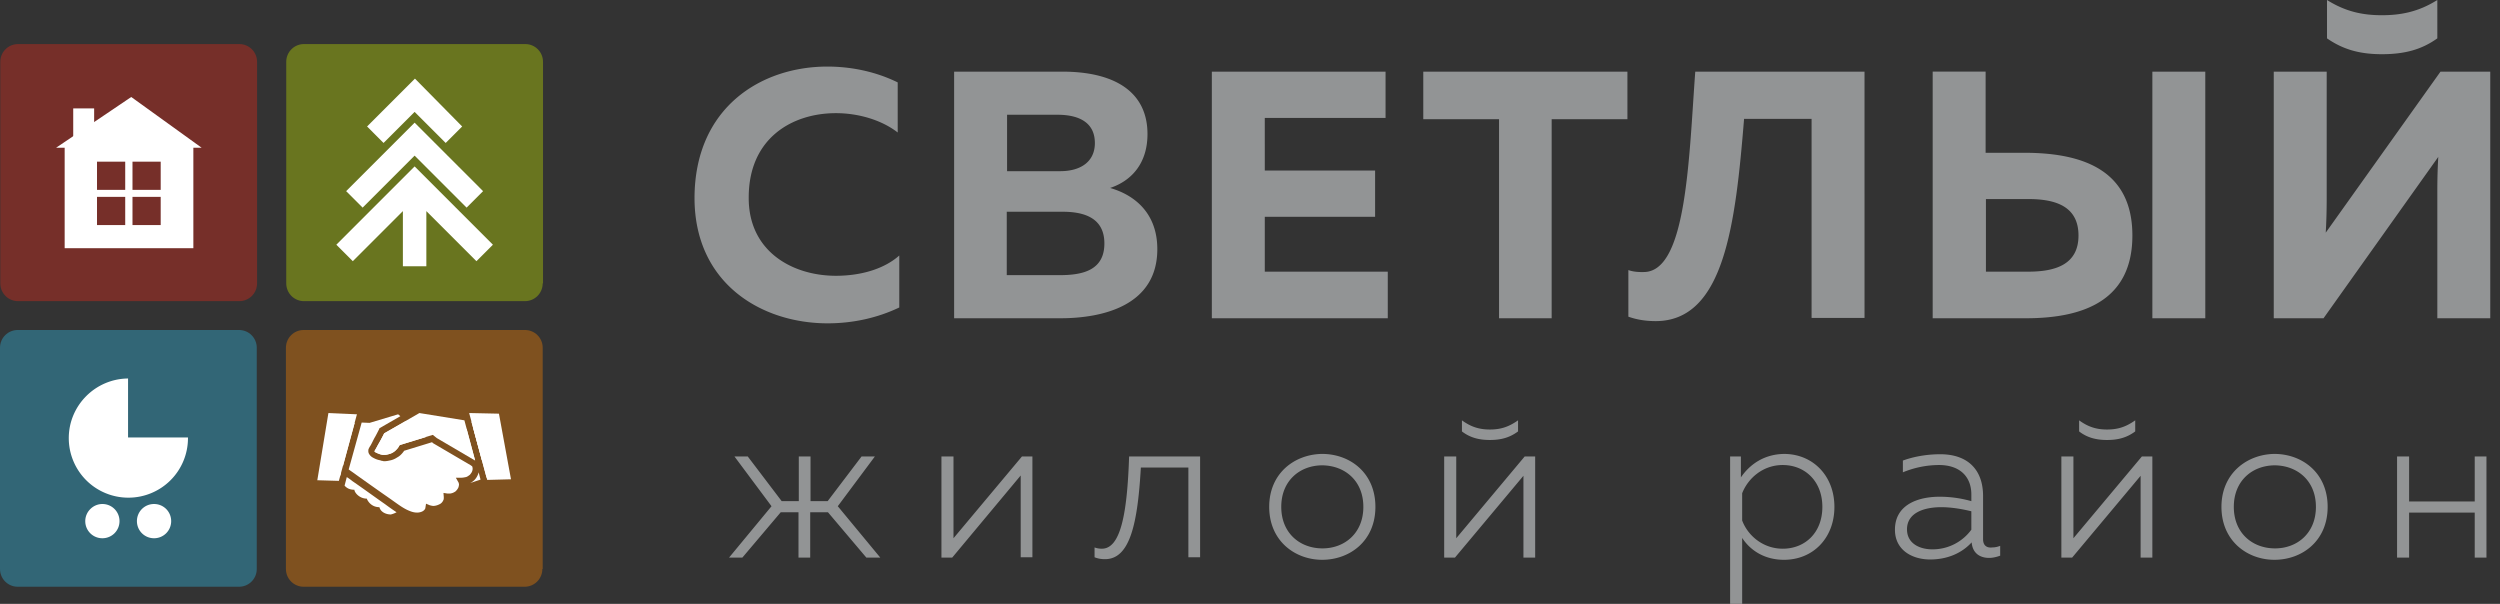
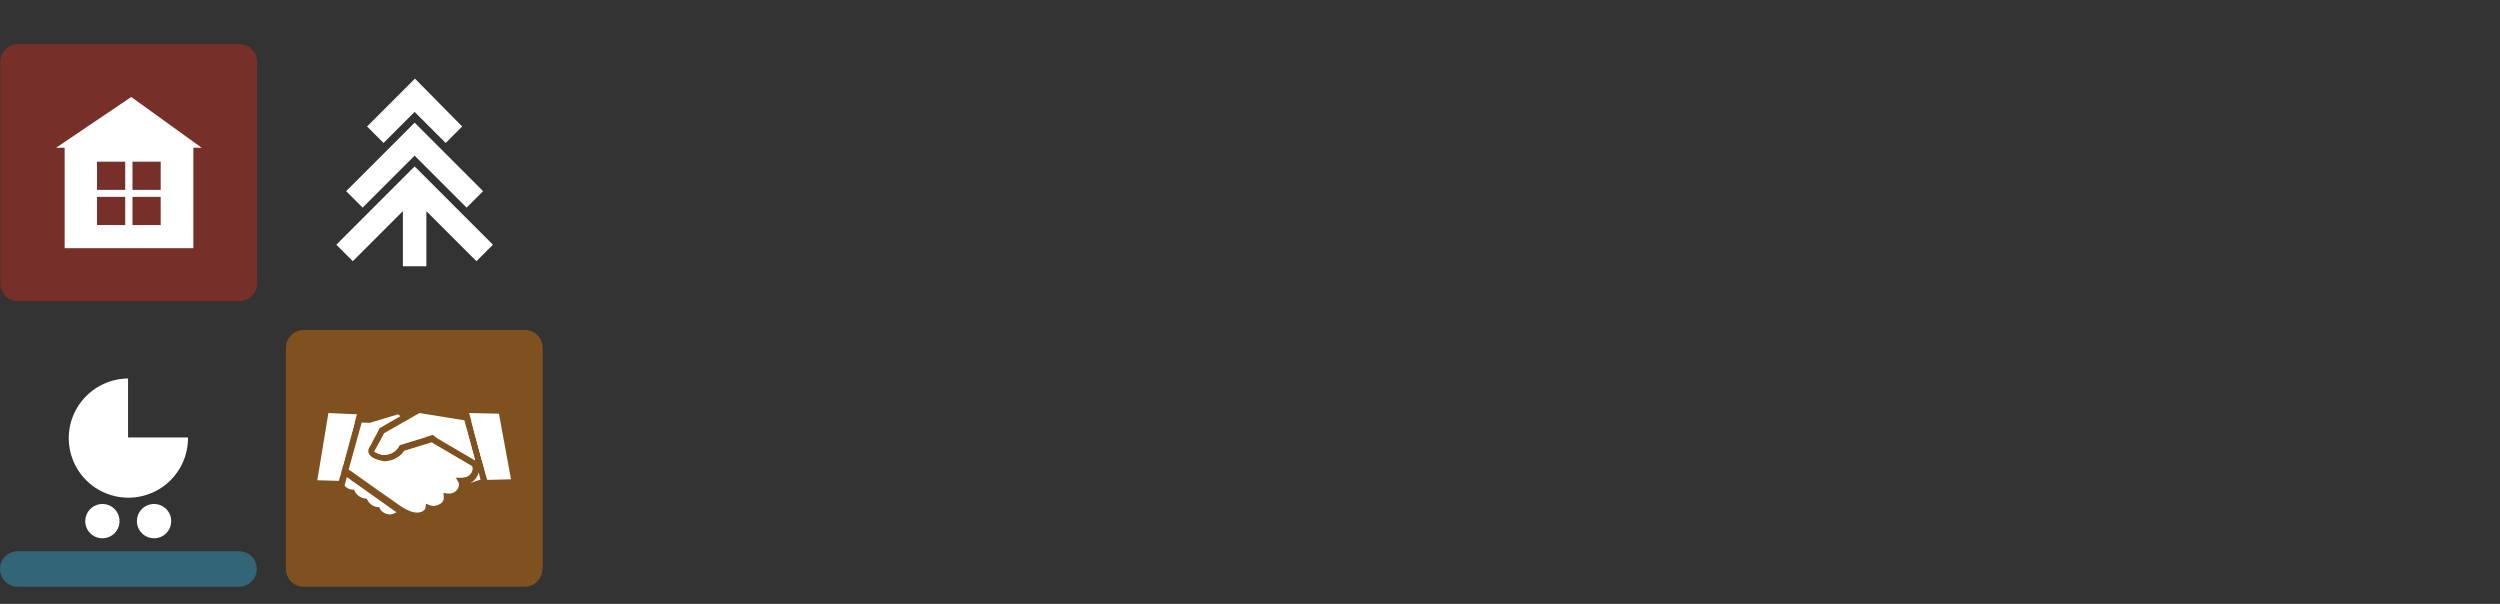
<svg xmlns="http://www.w3.org/2000/svg" width="207" height="50" fill="none">
  <rect width="100%" height="100%" fill="#333333" stroke="none" />
  <g clip-path="url(#clip0_99_13022)">
    <path d="M21.285 23.465c0 .813-.656 1.47-1.47 1.47H1.495c-.813 0-1.47-.657-1.47-1.47V5.118c0-.814.657-1.47 1.47-1.47h18.32c.814 0 1.47.656 1.47 1.47v18.347z" fill="#DB2A1B" fill-opacity=".4" />
-     <path d="M21.26 47.113c0 .813-.656 1.47-1.47 1.47H1.47c-.814 0-1.47-.657-1.47-1.47v-18.32c0-.814.656-1.47 1.47-1.47h18.32c.814 0 1.47.656 1.47 1.47v18.32z" fill="#30B2DB" fill-opacity=".4" />
+     <path d="M21.26 47.113c0 .813-.656 1.47-1.47 1.47H1.47c-.814 0-1.47-.657-1.47-1.47c0-.814.656-1.47 1.47-1.47h18.32c.814 0 1.47.656 1.47 1.47v18.32z" fill="#30B2DB" fill-opacity=".4" />
    <path fill-rule="evenodd" clip-rule="evenodd" d="M8.477 41.732c.788 0 1.418.63 1.418 1.418 0 .787-.63 1.417-1.418 1.417-.787 0-1.417-.63-1.417-1.417 0-.788.656-1.418 1.417-1.418zm7.087-5.511v.052a4.929 4.929 0 01-4.934 4.934 4.929 4.929 0 01-4.935-4.934c0-2.703 2.205-4.908 4.908-4.934v4.882h4.961zm-2.808 5.511c.787 0 1.417.63 1.417 1.418 0 .787-.63 1.417-1.417 1.417-.788 0-1.418-.63-1.418-1.417 0-.788.63-1.418 1.418-1.418z" fill="#fff" />
    <path d="M44.907 47.113c0 .813-.656 1.47-1.47 1.47H25.145c-.814 0-1.47-.657-1.47-1.47v-18.32c0-.814.656-1.47 1.47-1.47h18.32c.814 0 1.47.656 1.47 1.47v18.32h-.027z" fill="#F17E00" fill-opacity=".4" />
    <path d="M39.632 39.108a1.282 1.282 0 01-.105.288 1.319 1.319 0 01-.263.368 1.334 1.334 0 01-.34.236l.865-.289-.157-.603zm2.178-.053l-2.02-3.622-.604.026 1.102 4.095 1.523-.499zm-3.175-3.543l-3.229.157.761.604 3.176 1.863-.708-2.624z" fill="#fff" />
    <path d="M41.365 38.11l-1.653-3.097-.683-.105.867 3.202h1.47zm-2.913-3.307l-3.727-.603-2.913 1.68a14.94 14.94 0 01-.525.97 7.668 7.668 0 01-.263.473c0 .026-.026.026-.026.026s.026.026.026.053c.053.052.131.078.236.13.08.027.132.053.21.08.106.026.184.052.263.052h.105c.105 0 .236-.026.42-.079a1.23 1.23 0 00.499-.288c.105-.105.21-.21.288-.368l.053-.079 2.808-.866 3.386 2.074h.026l-.866-3.255z" fill="#fff" />
    <path d="M42.31 39.685l-.997-5.433-2.467-.053 1.496 5.538 1.968-.052zm-9.475 2.73a21.91 21.91 0 01-.97-.683c-.683-.472-1.76-1.26-2.678-1.89a5.332 5.332 0 00-.473-.34l-.183.708c.184.21.42.341.813.341 0 .21.394.735 1.024.735.105.262.42.709 1.05.709.079.367.499.603.945.603a1.86 1.86 0 00.472-.183zm-4.698-3.334c0 .08 0 .184.026.29v.052l.08-.263a.363.363 0 01-.106-.079zm.551-4.094l-.682 3.333c.079.053.184.131.341.236.026 0 .026.027.053.027l.97-3.57-.682-.026z" fill="#fff" />
    <path d="M27.192 34.2l-.919 5.564 1.785.052 1.496-5.512-2.362-.105zm6.378.682l-1.759.997a14.94 14.94 0 01-.524.971 7.668 7.668 0 01-.263.473c0 .026-.026.026-.026.026s.026.026.026.053c.053.052.131.078.236.13.08.027.131.053.21.08.105.026.184.052.263.052h.105c.105 0 .236-.026.42-.079a1.23 1.23 0 00.498-.288c.105-.105.21-.21.29-.368l.052-.079 2.152-.656-1.68-1.312z" fill="#fff" />
    <path d="M39.029 38.556l-3.176-1.863-.079-.079-2.31.709c-.157.236-.367.446-.577.551a1.63 1.63 0 01-.656.262 2.011 2.011 0 01-.368.053c-.052 0-.131 0-.183-.026-.08 0-.132-.026-.21-.053a1.668 1.668 0 01-.473-.157c-.105-.053-.21-.105-.289-.184a.667.667 0 01-.13-.157.444.444 0 01-.08-.263c0-.052 0-.131.027-.184l.078-.157c.08-.105.158-.263.237-.42.078-.157.157-.315.236-.446.157-.289.288-.551.315-.604l.026-.079 1.732-.997-.183-.158-2.363.71-.656-.027-1.076 3.884c.184.132.42.29.63.447.919.656 1.995 1.417 2.677 1.89.341.236.656.472.971.682.315.21.604.367.919.472.157.053.315.079.446.079a1 1 0 00.42-.079.572.572 0 00.236-.184c.027-.052.053-.078.053-.13l.052-.342.315.131c.105.026.21.053.289.053.157 0 .341-.053.499-.132a.613.613 0 00.315-.314c.052-.08.052-.158.052-.237v-.052l-.026-.341.341.052h.158c.104 0 .183-.026.262-.052.079-.027.158-.08.21-.105a.995.995 0 00.263-.342.977.977 0 00.052-.236c0-.078-.026-.131-.026-.157l-.236-.42h.472c.105 0 .236-.026.367-.053.105-.026.21-.105.315-.183.053-.053.105-.132.158-.21a.685.685 0 00.079-.29.525.525 0 00-.053-.235c-.026.026-.052 0-.052-.027z" fill="#fff" />
-     <path d="M44.935 23.465c0 .813-.656 1.47-1.47 1.47H25.171c-.814 0-1.47-.657-1.47-1.47V5.118c0-.814.656-1.47 1.47-1.47h18.32c.814 0 1.47.656 1.47 1.47v18.347h-.026z" fill="#BAD700" fill-opacity=".4" />
    <path fill-rule="evenodd" clip-rule="evenodd" d="M35.302 22.047h-1.943V17.48l-4.147 4.147-1.364-1.364 6.483-6.484 6.482 6.483-1.364 1.365-4.147-4.147v4.567zm2.966-11.575l-1.365 1.365-2.572-2.572-2.573 2.572-1.364-1.365 3.963-3.963 3.91 3.963zM40 15.827l-1.365 1.365-4.304-4.305-4.305 4.305-1.365-1.365 5.67-5.67L40 15.828z" fill="#fff" />
    <path d="M13.306 15.722H10.97v-2.336h2.336v2.336zm0 2.913H10.97V16.3h2.336v2.336zm-2.94-2.913H8.032v-2.336h2.336v2.336zm0 2.913H8.032V16.3h2.336v2.336zm-5.012 1.916H16.01V11.97H5.354v8.582z" fill="#fff" />
-     <path d="M6.063 8.976h1.732v3.255H6.063V8.976z" fill="#fff" />
    <path d="M4.646 12.231h12.048l-5.827-4.2-6.22 4.2z" fill="#fff" />
-     <path d="M201.81 3.176V0c-1.548.971-2.992 1.26-4.593 1.26-1.575 0-2.992-.289-4.541-1.26v3.176c1.287.892 2.651 1.312 4.541 1.312 1.916 0 3.307-.394 4.593-1.312zm0 23.176V15.8c0-.944.027-1.942.079-2.808l-9.501 13.36h-4.121V5.932h4.383v10.525c0 .945-.026 1.942-.079 2.808l9.502-13.333h4.121v20.42h-4.384zm-19.212-20.42h-4.383v20.42h4.383V5.932zm-18.163 10.55h3.517c2.257 0 4.147.605 4.147 3.02 0 2.388-1.89 2.991-4.147 2.991h-3.517v-6.01zm3.307 9.87c4.934 0 8.819-1.575 8.819-6.85 0-5.276-3.885-6.825-8.819-6.851h-3.333V5.93h-4.383v20.42h7.716zm-27.375-20.42c-.525 7.165-.709 16.378-4.147 16.588-.578.026-1.024-.027-1.391-.158v3.859c.813.288 1.574.367 2.283.367 5.669-.026 6.588-8.058 7.297-16.745h5.59v16.483h4.383V5.932h-14.015zm-22.52 0v3.937h6.273v16.483h4.357V9.869h6.273V5.932h-16.903zm-17.507 0v20.42h14.567v-3.859h-10.183v-4.54h9.134V14.12h-9.134V9.764h10V5.932H100.34zm-9.684 5.905c0 1.575-1.208 2.336-2.861 2.336h-4.41V9.501h4.173c1.916 0 3.097.735 3.097 2.336zm.787 8.32c0 2.205-1.759 2.625-3.7 2.625h-4.384v-5.25h4.62c1.732 0 3.464.473 3.464 2.625zM79.002 5.932v20.42h8.793c3.57 0 8.031-1.076 8.031-5.722 0-2.992-1.89-4.488-3.91-5.066 1.81-.603 3.096-2.073 3.096-4.462 0-3.49-2.703-5.17-7.06-5.17h-8.95zM57.506 16.378c0 7.113 5.564 10.394 11.023 10.394 2.153 0 4.174-.473 5.932-1.313v-4.304c-1.233 1.102-3.15 1.68-5.25 1.68-3.569 0-7.243-1.995-7.217-6.483 0-4.935 3.622-6.982 7.218-6.982 1.89 0 3.806.578 5.118 1.601V6.824c-1.758-.866-3.78-1.312-5.827-1.312-5.485 0-10.97 3.386-10.997 10.866zm141.968 29.79v-3.727h5.433v3.727h.972v-8.373h-.972v3.727h-5.433v-3.727h-.997v8.373h.997zm-7.716-4.2c0 2.179-1.549 3.439-3.386 3.439-1.864 0-3.412-1.26-3.412-3.438 0-2.179 1.548-3.439 3.412-3.439 1.837.026 3.386 1.26 3.386 3.438zm-7.822 0c0 2.835 2.153 4.384 4.384 4.384 2.283 0 4.409-1.549 4.409-4.383 0-2.835-2.126-4.384-4.409-4.384-2.231.026-4.384 1.575-4.384 4.383zm-12.362 4.2l5.669-6.772v6.772h.972v-8.373h-.867l-5.669 6.772v-6.772h-.997v8.373h.892zm5.223-10.446v-.919c-.813.578-1.496.761-2.336.761-.813 0-1.522-.183-2.309-.76v.918c.708.551 1.496.709 2.309.709.84 0 1.601-.158 2.336-.71zm-18.897 8.11c0-1.391 1.443-1.837 2.834-1.837.84 0 1.759.157 2.494.341v1.522a3.97 3.97 0 01-3.229 1.628c-1.076 0-2.099-.5-2.099-1.654zm6.299.814v-3.57c0-2.23-1.313-3.464-3.544-3.464-1.364 0-2.467.288-3.097.524v.972a7.891 7.891 0 012.992-.604c1.733 0 2.678.971 2.678 2.44v.552a9.61 9.61 0 00-2.625-.367c-1.785 0-3.701.656-3.701 2.73 0 1.705 1.444 2.466 2.914 2.466 1.391 0 2.598-.498 3.438-1.417.079.945.735 1.286 1.443 1.286.315 0 .63-.079.919-.184v-.813c-.21.079-.42.131-.656.131-.42.053-.761-.131-.761-.682zm-13.307-2.678c0 2.153-1.444 3.465-3.281 3.465-1.627 0-2.887-1.076-3.36-2.336V40.84c.499-1.26 1.733-2.336 3.36-2.336 1.837 0 3.281 1.339 3.281 3.465zm-6.746-2.44v-1.733h-.892V50h.997v-5.46c.63.972 1.785 1.812 3.465 1.812 2.388 0 4.173-1.785 4.173-4.383 0-2.573-1.785-4.384-4.173-4.384-1.654.026-2.835.866-3.57 1.943zm-23.674 6.64l5.669-6.772v6.772h.971v-8.373h-.866l-5.669 6.772v-6.772h-.998v8.373h.893zm5.223-10.446v-.919c-.814.578-1.496.761-2.336.761-.814 0-1.522-.183-2.31-.76v.918c.709.551 1.496.709 2.31.709.84 0 1.601-.158 2.336-.71zm-12.809 6.246c0 2.179-1.548 3.439-3.385 3.439-1.864 0-3.412-1.26-3.412-3.438 0-2.179 1.548-3.439 3.412-3.439 1.837.026 3.385 1.26 3.385 3.438zm-7.795 0c0 2.835 2.152 4.384 4.383 4.384 2.284 0 4.41-1.549 4.41-4.383 0-2.835-2.126-4.384-4.41-4.384-2.257.026-4.383 1.575-4.383 4.383zm-10.63-3.254h3.937v7.428h.971v-8.347H93.49c-.157 4.777-.709 7.638-2.257 7.638-.184 0-.394-.026-.604-.105v.814c.341.131.604.157.893.157 2.047-.026 2.677-2.966 2.94-7.585zm-15.617 7.454l5.67-6.798v6.772h.97v-8.347h-.865l-5.67 6.772v-6.772h-.997v8.373h.892zm-5.958 0l-3.517-4.252 3.071-4.12h-1.102l-2.808 3.7h-1.418v-3.7h-.971v3.7h-1.417l-2.809-3.7h-1.102l3.07 4.12-3.516 4.252h1.102l3.176-3.753h1.47v3.753h.97v-3.753h1.47l3.177 3.753h1.154z" fill="#929495" />
  </g>
  <defs>
    <clipPath id="clip0_99_13022">
      <path fill="#fff" d="M0 0h206.194v50H0z" />
    </clipPath>
  </defs>
</svg>